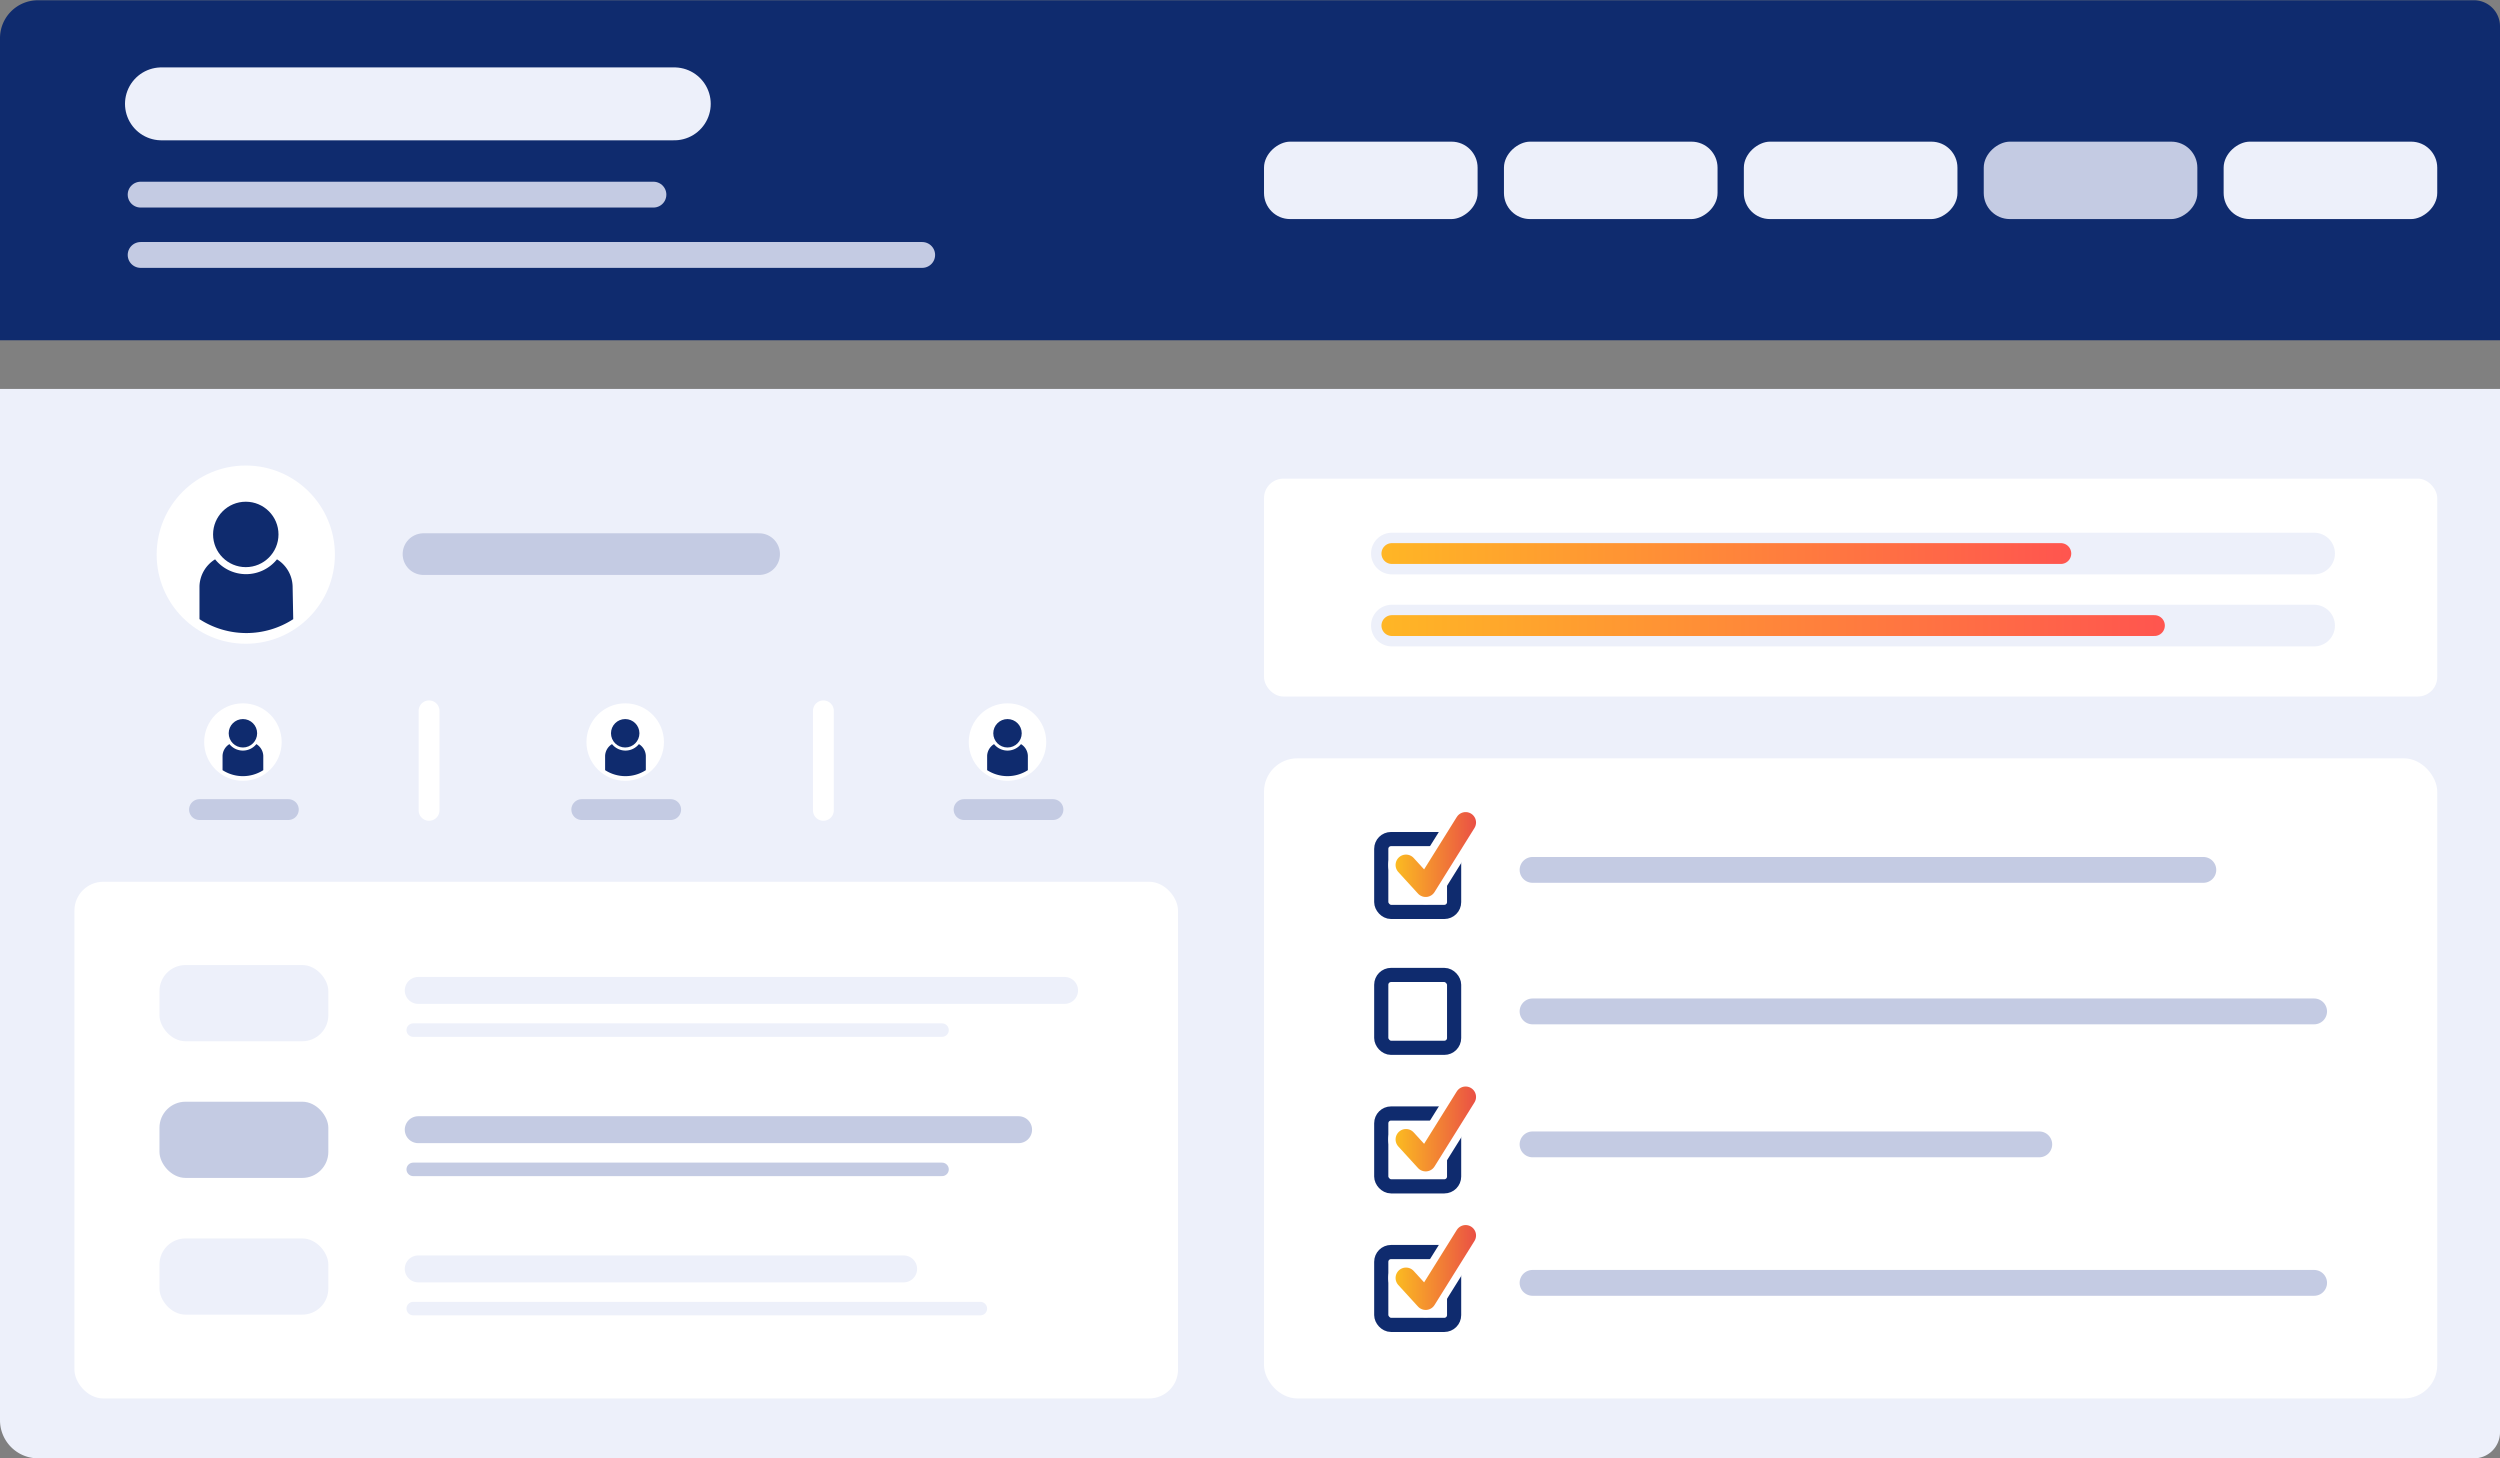
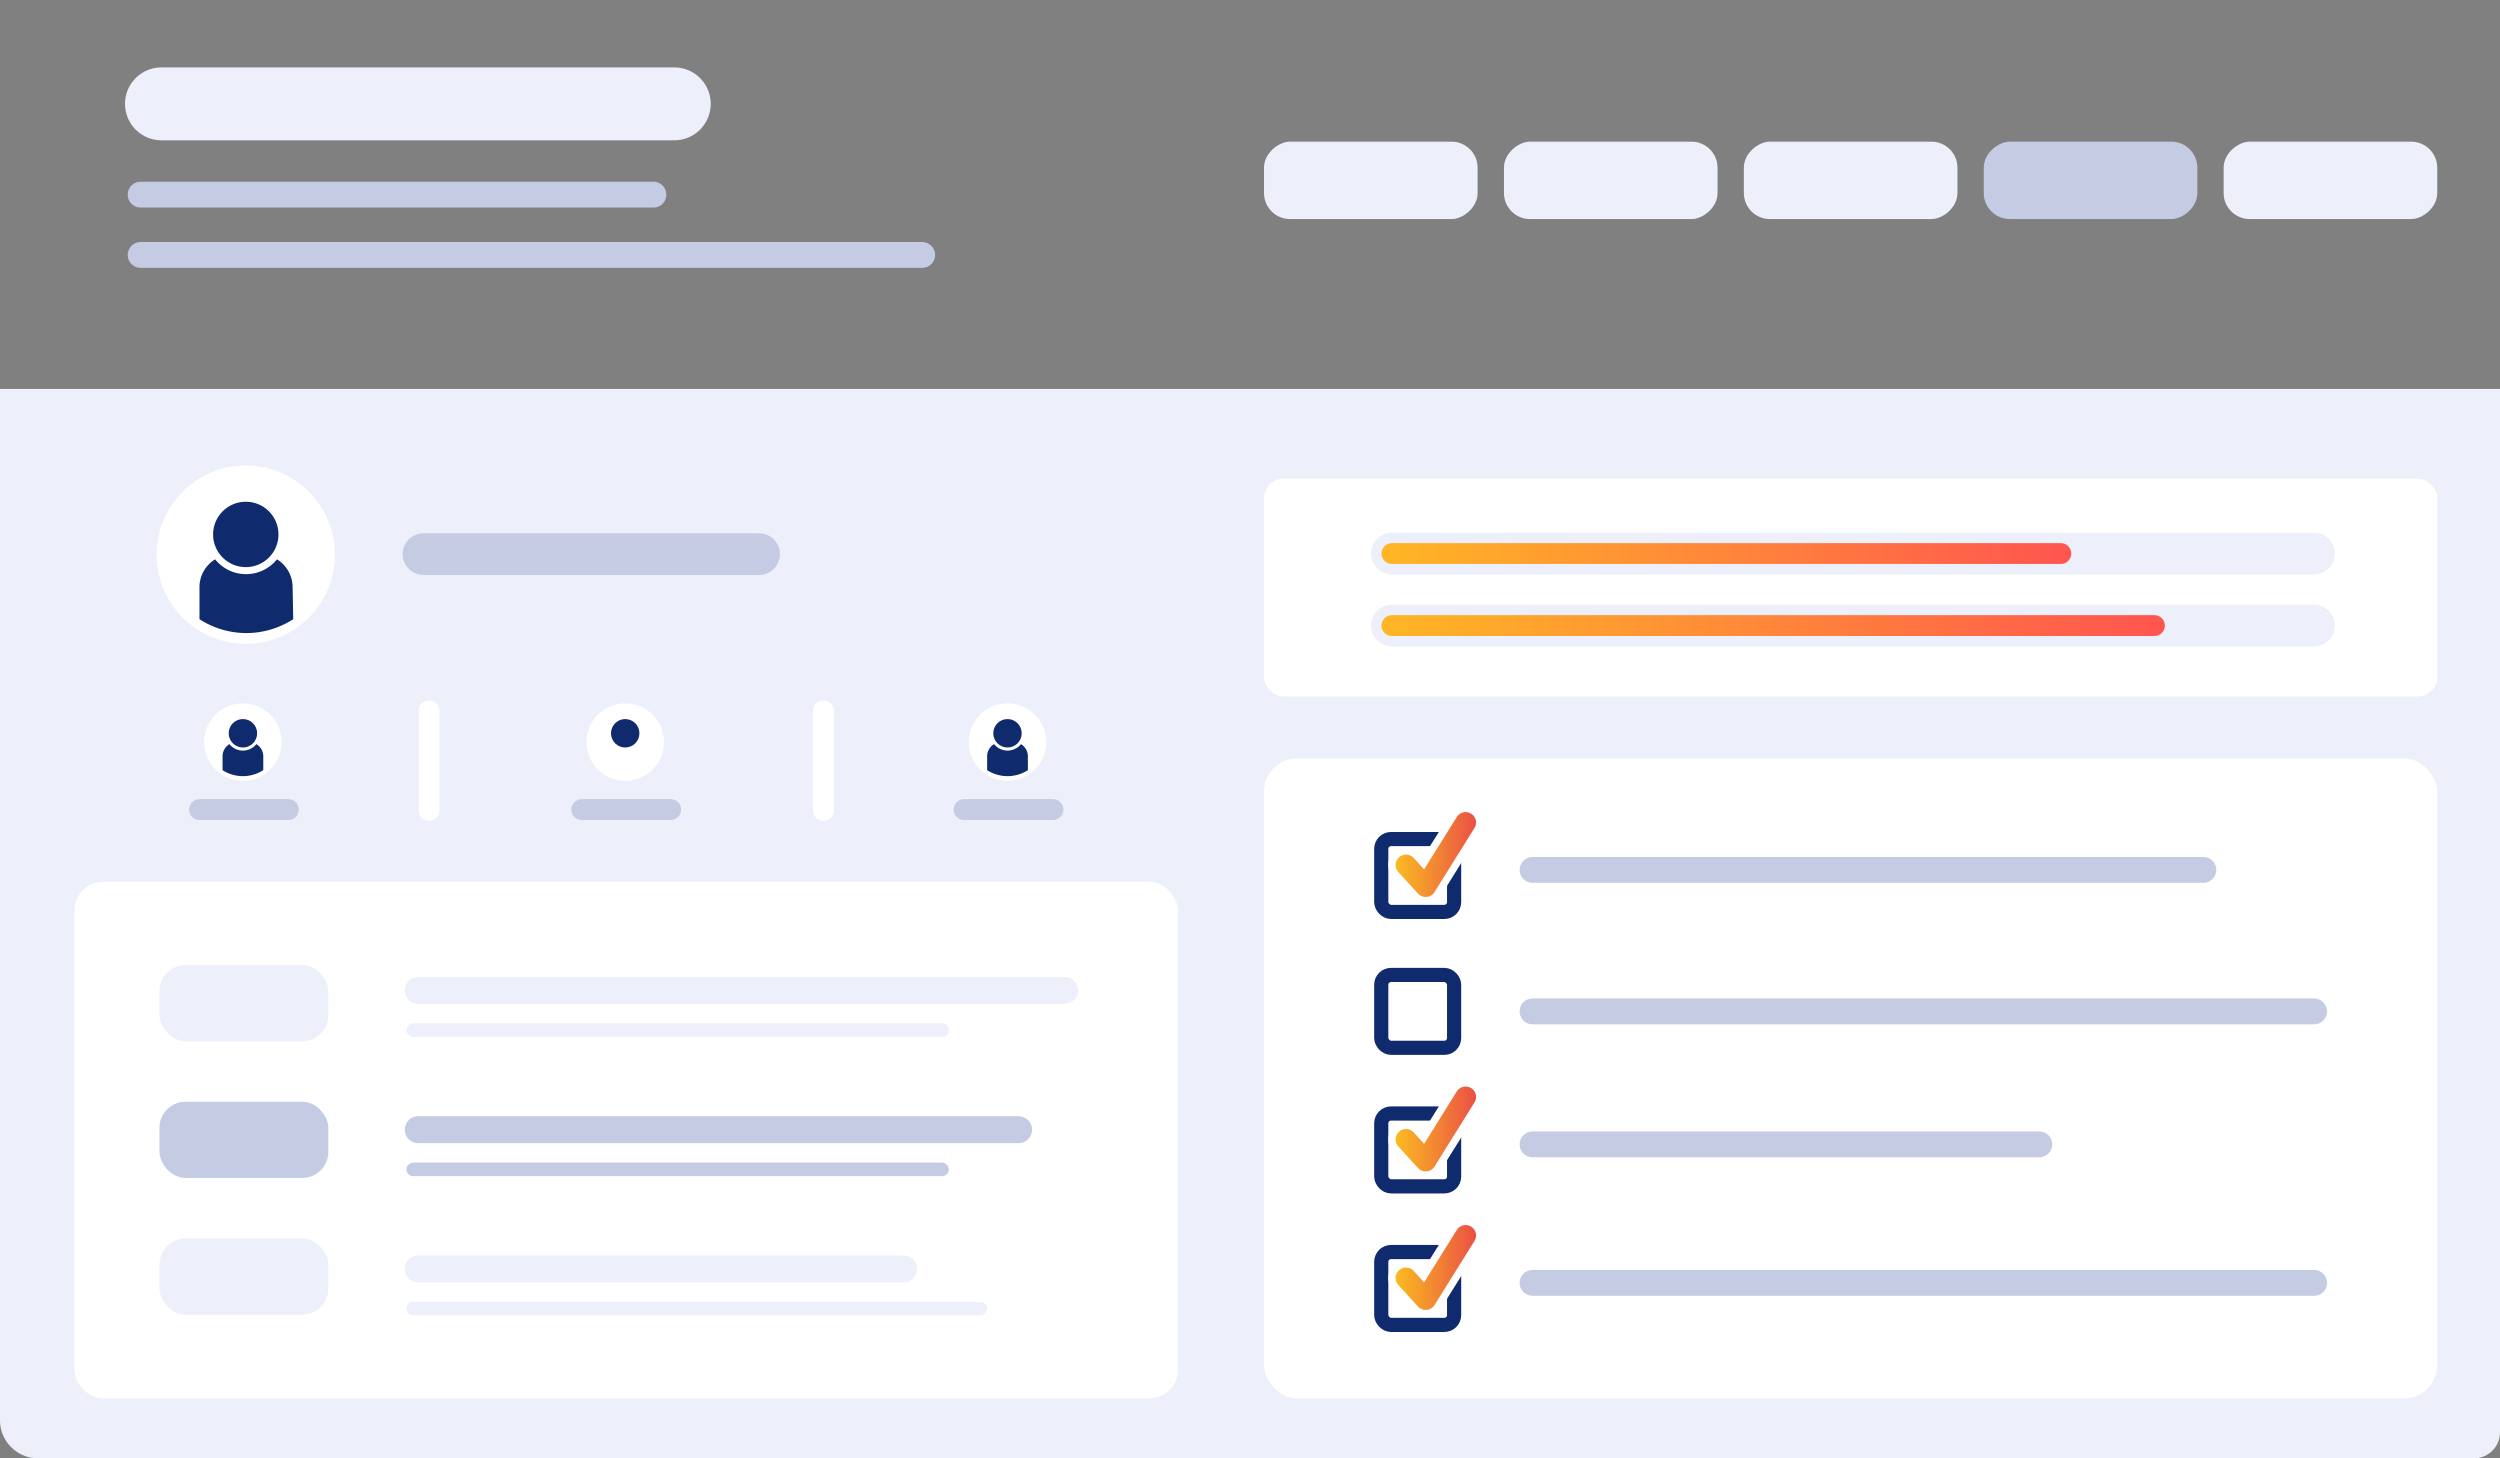
<svg xmlns="http://www.w3.org/2000/svg" xmlns:xlink="http://www.w3.org/1999/xlink" viewBox="0 0 480 280">
  <rect x="0" y="0" width="480" height="280" fill="#808080" stroke="none" />
  <defs>
    <style>.cls-1{fill:#edf0fa;}.cls-2{fill:#0f2b6e;}.cls-10,.cls-11,.cls-12,.cls-13,.cls-14,.cls-15,.cls-16,.cls-18,.cls-19,.cls-20,.cls-21,.cls-3,.cls-4,.cls-6,.cls-7,.cls-8,.cls-9{fill:none;}.cls-14,.cls-16,.cls-3,.cls-4,.cls-7{stroke:#c4cbe3;}.cls-10,.cls-11,.cls-12,.cls-13,.cls-14,.cls-15,.cls-16,.cls-18,.cls-19,.cls-20,.cls-21,.cls-3,.cls-4,.cls-6,.cls-7,.cls-9{stroke-linecap:round;}.cls-13,.cls-14,.cls-15,.cls-16,.cls-18,.cls-19,.cls-20,.cls-21,.cls-3,.cls-4,.cls-6,.cls-7,.cls-8{stroke-miterlimit:10;}.cls-18,.cls-3{stroke-width:8px;}.cls-10,.cls-11,.cls-12,.cls-19,.cls-20,.cls-21,.cls-4{stroke-width:4px;}.cls-5{fill:#fff;}.cls-13,.cls-15,.cls-18,.cls-6{stroke:#edf0fa;}.cls-6{stroke-width:14px;}.cls-7{stroke-width:4.96px;}.cls-8{stroke:#0f2b6e;stroke-width:2.72px;}.cls-21,.cls-9{stroke:#fff;}.cls-10,.cls-11,.cls-12,.cls-9{stroke-linejoin:round;}.cls-9{stroke-width:6.8px;}.cls-10{stroke:url(#Dégradé);}.cls-11{stroke:url(#Dégradé-2);}.cls-12{stroke:url(#Dégradé-3);}.cls-13,.cls-14{stroke-width:5.17px;}.cls-15,.cls-16{stroke-width:2.59px;}.cls-17{fill:#c4cbe3;}.cls-19{stroke:url(#Dégradé_sans_nom_10);}.cls-20{stroke:url(#Dégradé_sans_nom_10-2);}</style>
    <linearGradient id="Dégradé" x1="267.95" y1="164.07" x2="283.4" y2="164.07" gradientUnits="userSpaceOnUse">
      <stop offset="0" stop-color="#fbbb21" />
      <stop offset="1" stop-color="#ea5045" />
    </linearGradient>
    <linearGradient id="Dégradé-2" x1="267.95" y1="216.76" x2="283.4" y2="216.76" xlink:href="#Dégradé" />
    <linearGradient id="Dégradé-3" x1="267.95" y1="243.36" x2="283.4" y2="243.36" xlink:href="#Dégradé" />
    <linearGradient id="Dégradé_sans_nom_10" x1="265.24" y1="191.7" x2="397.68" y2="191.7" gradientTransform="matrix(1, 0, 0, -1, 0, 297.98)" gradientUnits="userSpaceOnUse">
      <stop offset="0" stop-color="#ffb625" />
      <stop offset="1" stop-color="#ff554f" />
    </linearGradient>
    <linearGradient id="Dégradé_sans_nom_10-2" x1="265.24" y1="177.87" x2="415.65" y2="177.87" xlink:href="#Dégradé_sans_nom_10" />
  </defs>
  <g id="Structures">
    <path class="cls-1" d="M144.64-62.68h198a0,0,0,0,1,0,0v480a0,0,0,0,1,0,0H142.32a5,5,0,0,1-5-5V-55.36A7.32,7.32,0,0,1,144.64-62.68Z" transform="translate(62.68 417.32) rotate(-90)" />
  </g>
  <g id="Contenus">
-     <path class="cls-2" d="M0,0H480a0,0,0,0,1,0,0V58a7.28,7.28,0,0,1-7.28,7.28H5a5,5,0,0,1-5-5V0A0,0,0,0,1,0,0Z" transform="translate(480 65.33) rotate(180)" />
    <line class="cls-3" x1="81.31" y1="106.39" x2="145.75" y2="106.39" />
    <line class="cls-4" x1="38.3" y1="155.44" x2="55.36" y2="155.44" />
    <circle class="cls-5" cx="47.19" cy="106.49" r="17.11" />
    <circle class="cls-2" cx="47.19" cy="102.61" r="6.28" />
    <path class="cls-2" d="M56.18,112.54a6.31,6.31,0,0,0-3-5.15,7.62,7.62,0,0,1-11.88,0,6.31,6.31,0,0,0-3,5.15v6.34a16.52,16.52,0,0,0,18,0Z" />
    <circle class="cls-5" cx="46.64" cy="142.48" r="7.44" />
    <circle class="cls-2" cx="46.64" cy="140.79" r="2.73" />
    <path class="cls-2" d="M50.55,145.11a2.76,2.76,0,0,0-1.33-2.24,3.31,3.31,0,0,1-5.17,0,2.75,2.75,0,0,0-1.32,2.24v2.76a7.22,7.22,0,0,0,7.82,0Z" />
    <line class="cls-4" x1="111.7" y1="155.44" x2="128.77" y2="155.44" />
    <circle class="cls-5" cx="120.04" cy="142.48" r="7.44" />
    <circle class="cls-2" cx="120.04" cy="140.79" r="2.73" />
-     <path class="cls-2" d="M124,145.11a2.76,2.76,0,0,0-1.33-2.24,3.3,3.3,0,0,1-5.16,0,2.76,2.76,0,0,0-1.33,2.24v2.76a7.22,7.22,0,0,0,7.82,0Z" />
    <line class="cls-4" x1="185.1" y1="155.44" x2="202.17" y2="155.44" />
    <circle class="cls-5" cx="193.44" cy="142.48" r="7.44" />
    <circle class="cls-2" cx="193.44" cy="140.79" r="2.73" />
    <path class="cls-2" d="M197.35,145.11a2.75,2.75,0,0,0-1.32-2.24,3.31,3.31,0,0,1-5.17,0,2.76,2.76,0,0,0-1.33,2.24v2.76a7.22,7.22,0,0,0,7.82,0Z" />
    <line class="cls-6" x1="31" y1="19.94" x2="129.46" y2="19.94" />
    <line class="cls-7" x1="27" y1="37.37" x2="125.46" y2="37.37" />
    <line class="cls-7" x1="27" y1="48.95" x2="177.06" y2="48.95" />
    <rect class="cls-5" x="242.7" y="145.6" width="225.26" height="122.9" rx="6.39" transform="translate(710.65 414.1) rotate(180)" />
    <line class="cls-7" x1="294.25" y1="167.02" x2="423.04" y2="167.02" />
    <line class="cls-7" x1="294.25" y1="194.19" x2="444.31" y2="194.19" />
    <rect class="cls-8" x="265.2" y="161.1" width="13.99" height="13.99" rx="1.88" />
    <polyline class="cls-9" points="269.95 166.08 273.73 170.22 281.4 157.92" />
    <polyline class="cls-10" points="269.95 166.08 273.73 170.22 281.4 157.92" />
    <line class="cls-7" x1="294.25" y1="219.72" x2="391.54" y2="219.72" />
    <rect class="cls-8" x="265.2" y="213.79" width="13.99" height="13.99" rx="1.88" />
    <polyline class="cls-9" points="269.95 218.77 273.73 222.91 281.4 210.61" />
    <polyline class="cls-11" points="269.95 218.77 273.73 222.91 281.4 210.61" />
    <line class="cls-7" x1="294.25" y1="246.31" x2="444.31" y2="246.31" />
    <rect class="cls-8" x="265.2" y="240.39" width="13.99" height="13.99" rx="1.88" />
    <polyline class="cls-9" points="269.95 245.37 273.73 249.51 281.4 237.21" />
    <polyline class="cls-12" points="269.95 245.37 273.73 249.51 281.4 237.21" />
    <rect class="cls-8" x="265.2" y="187.19" width="13.99" height="13.99" rx="1.88" />
    <rect class="cls-5" x="14.29" y="169.31" width="211.89" height="99.2" rx="5.54" transform="translate(240.47 437.81) rotate(180)" />
    <line class="cls-13" x1="80.3" y1="190.16" x2="204.4" y2="190.16" />
    <line class="cls-14" x1="80.3" y1="216.9" x2="195.57" y2="216.9" />
    <line class="cls-13" x1="80.3" y1="243.63" x2="173.5" y2="243.63" />
    <line class="cls-15" x1="79.34" y1="197.78" x2="180.87" y2="197.78" />
    <line class="cls-16" x1="79.34" y1="224.52" x2="180.87" y2="224.52" />
    <line class="cls-15" x1="79.34" y1="251.25" x2="188.23" y2="251.25" />
    <rect class="cls-1" x="30.62" y="185.29" width="32.42" height="14.63" rx="5" />
    <rect class="cls-17" x="30.62" y="211.53" width="32.42" height="14.63" rx="5" />
    <rect class="cls-1" x="30.62" y="237.78" width="32.42" height="14.63" rx="5" />
    <rect class="cls-5" x="242.7" y="91.9" width="225.26" height="41.83" rx="3.73" transform="translate(710.65 225.63) rotate(180)" />
    <line class="cls-18" x1="267.24" y1="106.28" x2="444.31" y2="106.28" />
    <line class="cls-19" x1="267.24" y1="106.28" x2="395.68" y2="106.28" />
    <line class="cls-18" x1="267.24" y1="120.11" x2="444.31" y2="120.11" />
    <line class="cls-20" x1="267.24" y1="120.11" x2="413.65" y2="120.11" />
    <line class="cls-21" x1="82.38" y1="155.59" x2="82.38" y2="136.48" />
    <line class="cls-21" x1="158.09" y1="155.59" x2="158.09" y2="136.48" />
    <rect class="cls-1" x="255.77" y="14.13" width="14.86" height="41.01" rx="5" transform="translate(297.83 -228.57) rotate(90)" />
    <rect class="cls-1" x="301.83" y="14.13" width="14.86" height="41.01" rx="5" transform="translate(343.9 -274.63) rotate(90)" />
    <rect class="cls-1" x="347.9" y="14.13" width="14.86" height="41.01" rx="5" transform="translate(389.96 -320.7) rotate(90)" />
    <rect class="cls-17" x="393.96" y="14.13" width="14.86" height="41.01" rx="5" transform="translate(436.02 -366.76) rotate(90)" />
    <rect class="cls-1" x="440.02" y="14.13" width="14.86" height="41.01" rx="5" transform="translate(482.08 -412.82) rotate(90)" />
  </g>
</svg>